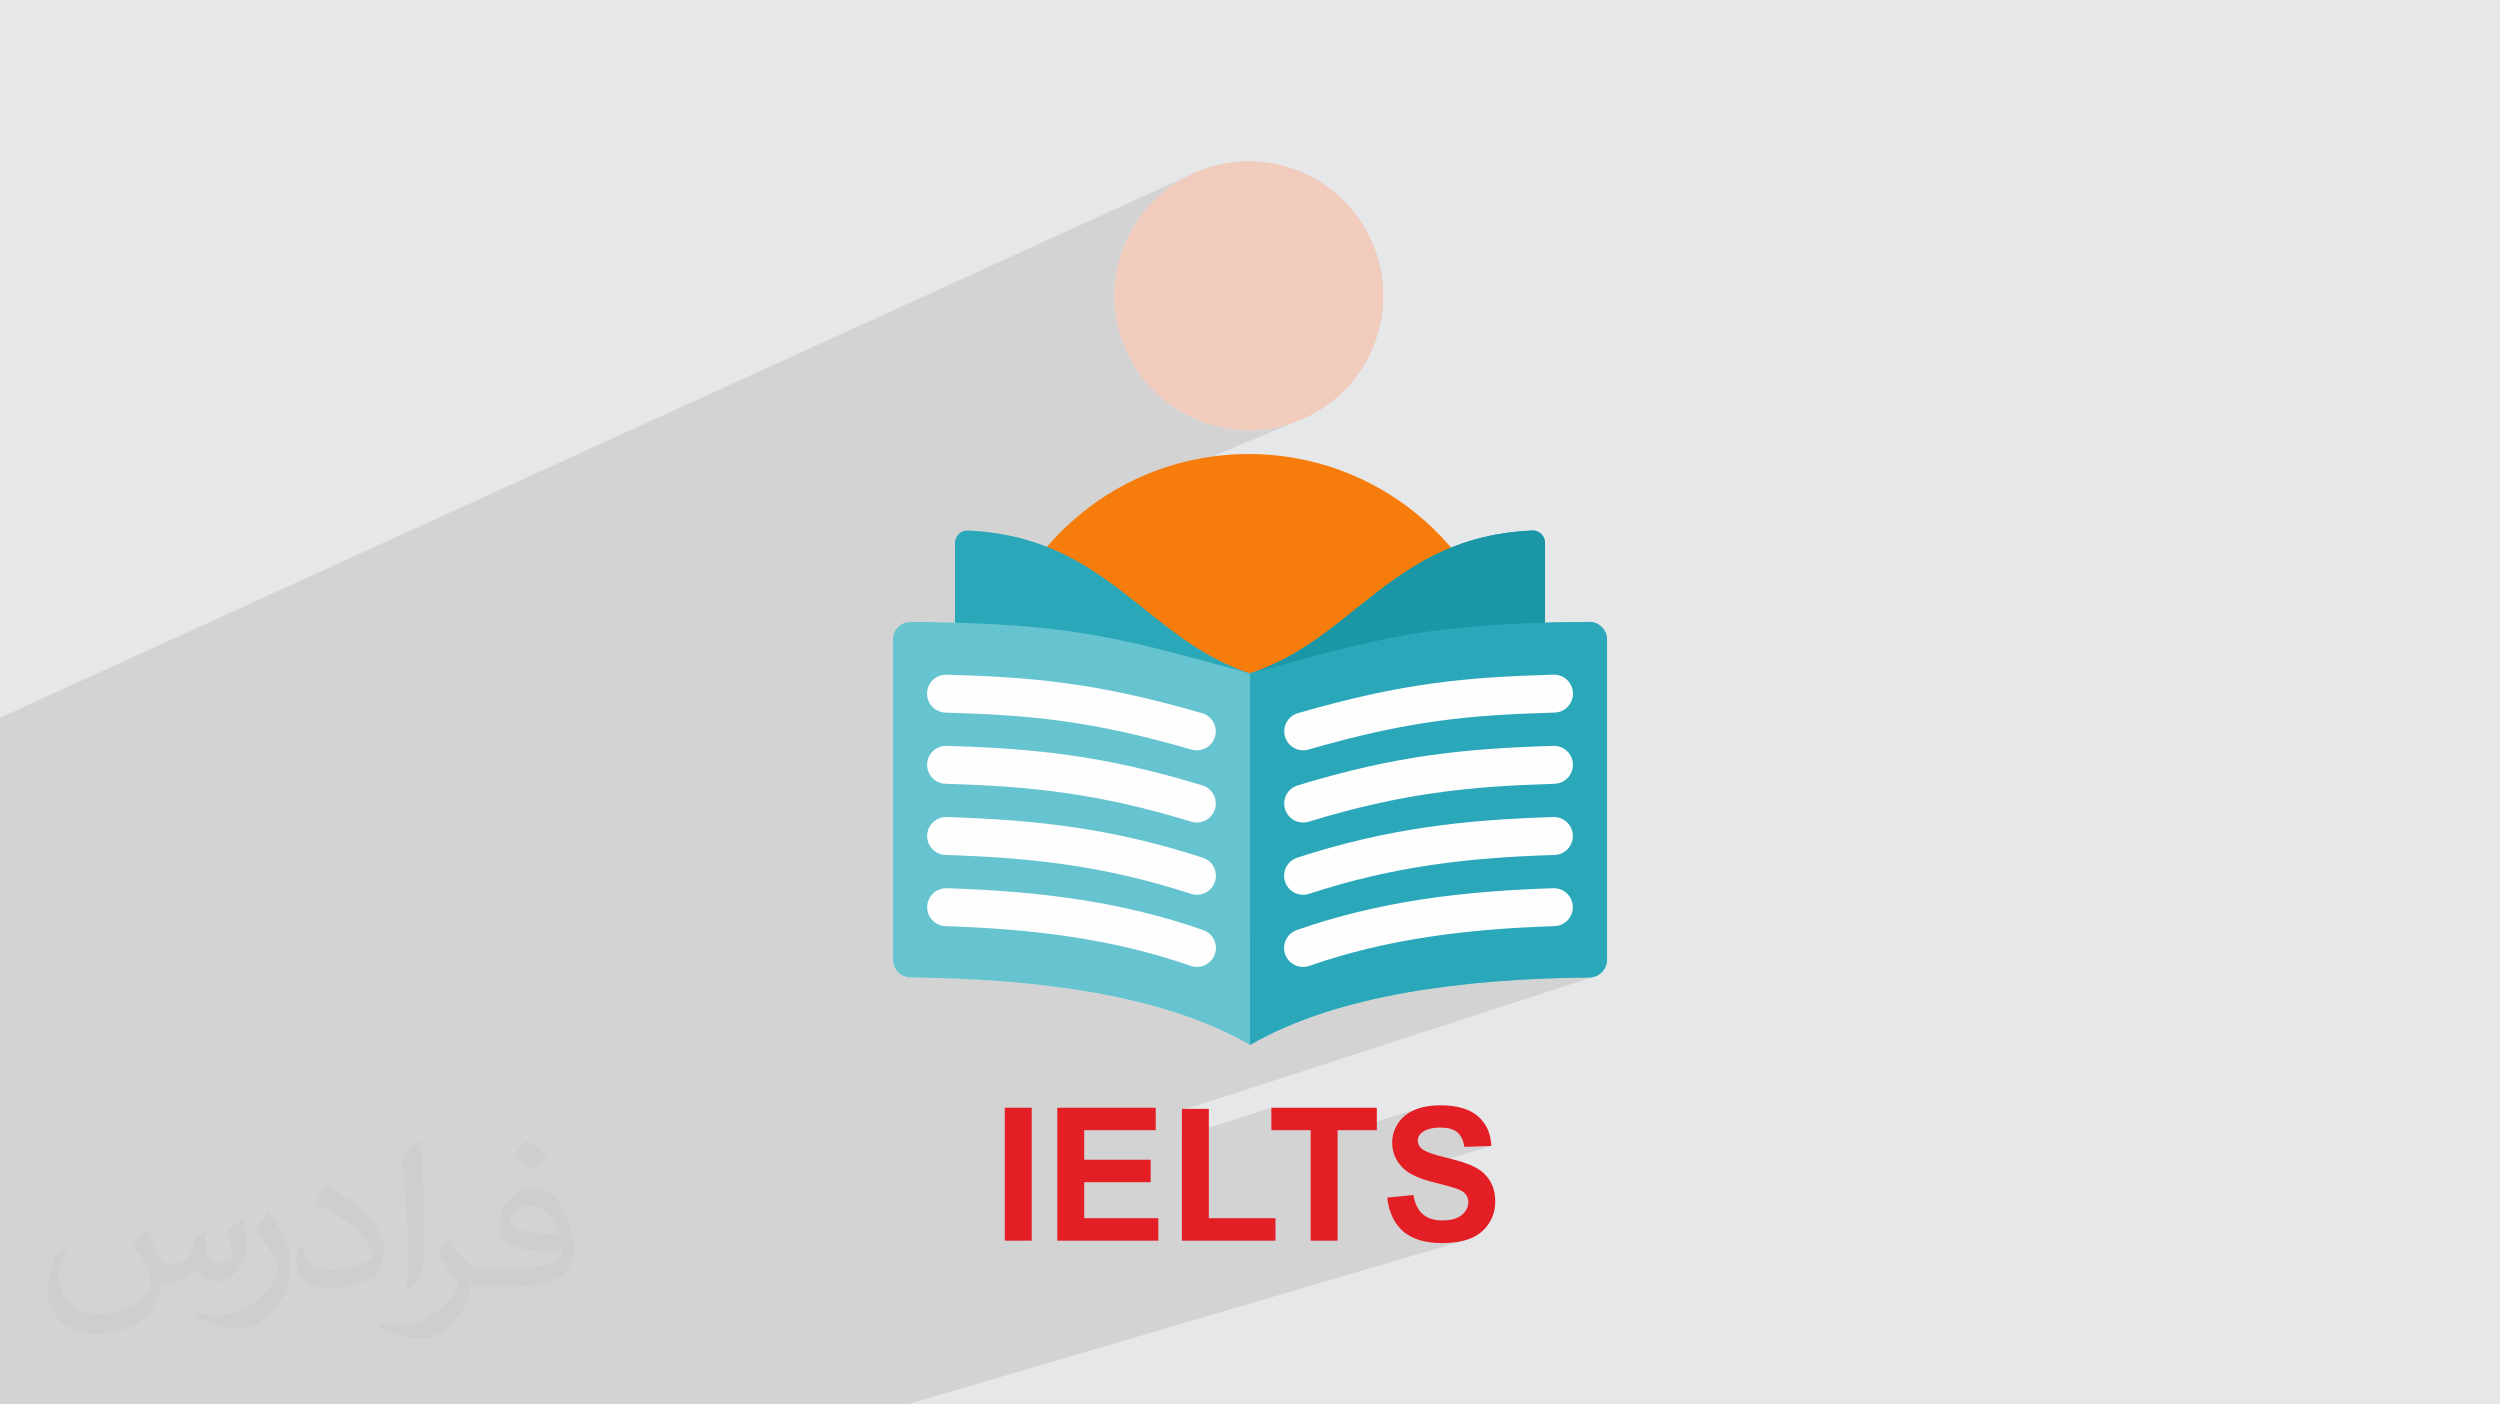
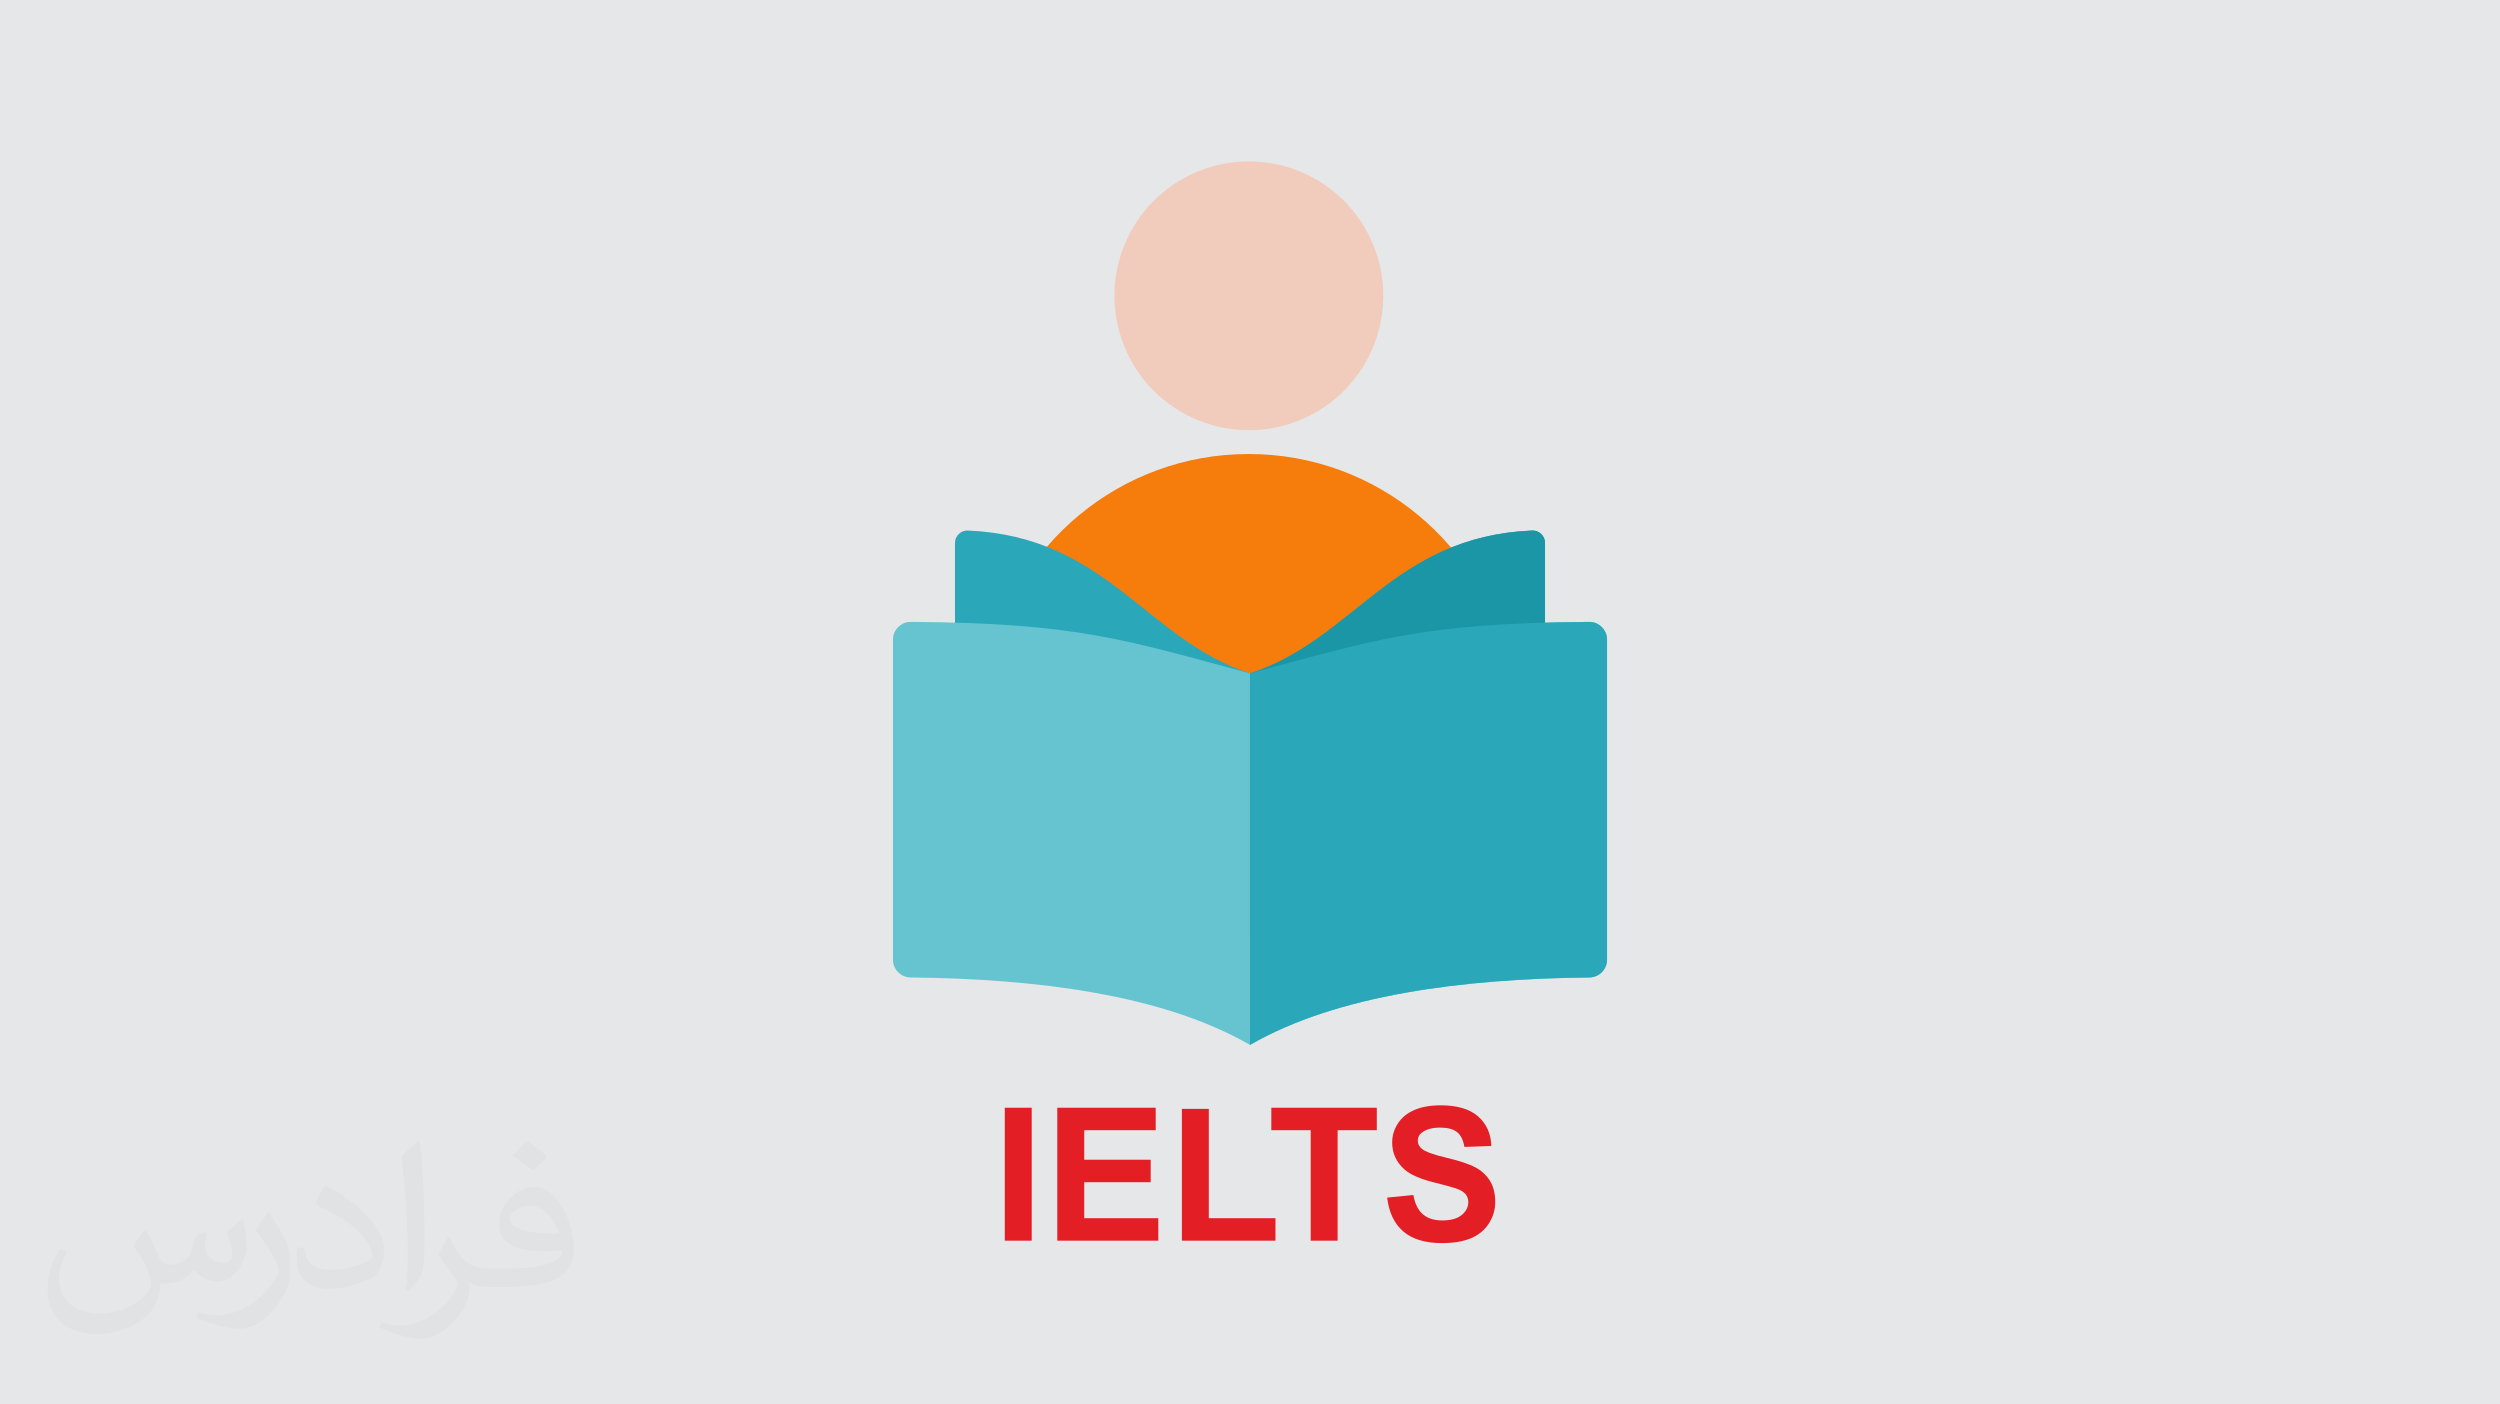
<svg xmlns="http://www.w3.org/2000/svg" xml:space="preserve" width="94.192mm" height="52.917mm" version="1.0" style="shape-rendering:geometricPrecision; text-rendering:geometricPrecision; image-rendering:optimizeQuality; fill-rule:evenodd; clip-rule:evenodd" viewBox="0 0 9404.92 5283.66">
  <defs>
    <style type="text/css">
   
    .fil9 {fill:#FEFEFE}
    .fil7 {fill:#66C3D0}
    .fil6 {fill:#2AA8B9}
    .fil8 {fill:#1A96A6}
    .fil5 {fill:#F1CBBC}
    .fil4 {fill:#F67C0B}
    .fil3 {fill:#E31E24;fill-rule:nonzero}
    .fil2 {fill:#373435;fill-opacity:0.031}
    .fil1 {fill:#2B2A29;fill-opacity:0.102}
    .fil0 {fill:#E6E7E8}
   
  </style>
  </defs>
  <g id="Layer_x0020_1">
    <polygon class="fil0" points="-0,0 9404.92,0 9404.92,5283.66 -0,5283.66 " />
-     <path class="fil1" d="M602.5 5283.66l-0.92 0 -0.46 0 -0.02 0 -16.77 0 -0.01 0 -7.37 0 -0.02 0 -12.8 0 -0.02 0 -5.43 0 -0.01 0 -9.05 0 -0.02 0 -3.59 0 -0.02 0 -2.31 0 -0.01 0 -0.69 0 -0.02 0 -3.71 0 -0.01 0 -0.54 0 -0.02 0 -0.87 0 -0.02 0 -0.4 0 -0.02 0 -0.49 0 -0.02 0 -0.17 0 -0.01 0 -0.21 0 -106.98 0 -429.49 0 0 -383.67 0 -78.88 0 -636.51 0 -0.05 0 -0.04 0 -382.14 0 -26.43 0 -34.33 0 -4.99 0 -57.1 0 -69.32 0 -0.08 0 -0.05 0 -0.15 0 -0.27 0 -0.21 0 -0.48 0 -0.28 0 -0.7 0 -0.36 0 -0.9 0 -0.46 0 -1.03 0 -0.65 0 -1.08 0 -0.97 0 -0.95 0 -1.51 0 -0.69 0 -1.82 0 -0.76 0 -2.35 0 -0.31 0 -2.82 0 -0.36 0 -3.25 0 -0.07 0 -3.41 0 -0.5 0 -3.15 0 -0.18 0 -0.79 0 -2.73 0 -1.36 0 -28.17 0 -0.17 0 -2.66 0 -23.98 0 -3.01 0 -817.54 4480.77 -2043.64 -22.98 11.63 -22.14 12.66 -21.29 13.64 -20.44 14.58 -19.55 15.48 -18.65 16.34 -17.74 17.15 -16.8 17.92 -15.86 18.66 -14.9 19.35 -13.91 20 -12.91 20.61 -11.9 21.17 -10.85 21.71 -9.82 22.18 -8.74 22.63 -7.65 23.04 -6.55 23.38 -5.43 23.7 -4.29 23.98 -3.15 24.21 -1.96 24.41 -0.78 24.56 0.43 24.66 1.65 24.74 2.9 24.77 4.14 24.75 5.43 24.69 6.71 24.6 8.03 24.46 9.36 24.28 6.9 15.89 7.38 15.53 7.84 15.17 8.29 14.81 8.74 14.44 9.16 14.05 9.58 13.68 9.97 13.29 10.36 12.9 10.75 12.51 11.11 12.1 11.46 11.69 11.81 11.29 12.14 10.87 12.45 10.44 12.77 10.02 13.05 9.6 13.34 9.16 13.61 8.72 13.87 8.28 14.11 7.82 14.35 7.36 14.56 6.91 14.78 6.43 14.97 5.97 15.15 5.49 15.33 5 15.49 4.52 15.64 4.03 15.77 3.53 15.89 3.04 16.01 2.53 -0.38 0.16 8.29 1.08 8.7 0.99 8.75 0.84 8.78 0.69 8.84 0.55 8.87 0.39 8.9 0.24 8.95 0.08 4.06 -0.05 1.03 -0.01 1.02 -0.01 1.03 -0.01 1.03 -0.01 1.03 -0.01 1.02 -0.02 1.03 -0.02 1.03 -0.02 2.44 -0.07 1.34 -0.04 1.33 -0.04 1.34 -0.05 1.33 -0.05 1.34 -0.05 1.34 -0.06 1.34 -0.06 1.34 -0.06 1.68 -0.09 1.46 -0.08 1.47 -0.08 1.47 -0.09 1.47 -0.09 1.47 -0.09 1.46 -0.1 1.47 -0.1 1.47 -0.11 0.25 -0.02 1.51 -0.12 1.51 -0.12 1.51 -0.12 1.51 -0.13 1.51 -0.14 1.5 -0.14 1.51 -0.15 1.51 -0.15 1.42 -0.15 1.42 -0.15 1.42 -0.15 1.42 -0.16 1.42 -0.16 1.42 -0.16 1.42 -0.17 1.42 -0.17 1.42 -0.18 1.29 -0.17 1.29 -0.17 1.29 -0.17 1.29 -0.18 1.29 -0.17 1.29 -0.18 1.29 -0.19 1.3 -0.19 1.29 -0.19 3.53 -0.55 8.9 -1.48 3.52 -0.63 8.15 -1.56 5.55 -1.15 5.98 -1.31 7.17 -1.67 4.65 -1.14 8.05 -2.09 3.78 -1.02 1.07 -0.3 1.08 -0.3 1.07 -0.3 1.07 -0.31 1.07 -0.31 1.06 -0.31 1.07 -0.32 1.07 -0.31 3.77 -1.12 1.06 -0.32 1.06 -0.33 1.06 -0.33 1.05 -0.33 1.06 -0.34 1.05 -0.33 1.05 -0.34 1.05 -0.34 3.64 -1.18 1.03 -0.34 1.03 -0.35 1.02 -0.35 1.03 -0.35 1.02 -0.35 1.02 -0.35 1.03 -0.36 1.02 -0.36 3.93 -1.38 7.49 -2.78 5.13 -1.96 4.44 -1.78 5.93 -2.37 -798.26 331.34 -1.64 1.22 -20.78 16.3 -20.35 16.82 -19.88 17.35 -19.41 17.85 -18.94 18.36 -18.45 18.85 -17.95 19.33 -17.44 19.8 -345.98 142.52 0 142.74 -233.32 94.83 0 439.99 2111.87 -821.93 -8.22 3.24 -4.08 1.65 -2099.57 817.14 0 732.86 1.35 13.41 3.86 12.52 6.12 11.34 8.11 9.91 9.84 8.22 11.28 6.23 12.47 3.99 13.4 1.49 44.45 0.62 44.42 0.96 44.37 1.31 44.28 1.66 44.19 2.04 44.05 2.43 43.89 2.84 43.7 3.24 43.49 3.67 43.24 4.12 42.99 4.57 42.69 5.05 42.38 5.53 42.03 6.03 41.65 6.54 41.25 7.07 40.83 7.62 40.37 8.17 39.88 8.73 39.38 9.33 38.85 9.91 38.28 10.52 37.69 11.15 37.08 11.78 36.43 12.44 35.77 13.1 35.08 13.78 34.36 14.48 33.6 15.19 32.83 15.9 30.61 15.91 299.33 -99.27 4.59 -1.52 4.59 -1.51 4.61 -1.5 4.62 -1.49 4.62 -1.48 0.02 0 2.32 -0.74 2.32 -0.73 2.32 -0.73 2.33 -0.73 2.33 -0.73 2.33 -0.72 2.33 -0.72 2.34 -0.72 0.02 0 2.34 -0.71 2.34 -0.71 2.34 -0.72 2.35 -0.7 2.35 -0.71 2.35 -0.71 2.36 -0.7 2.35 -0.7 0.02 0 4.71 -1.39 4.72 -1.38 4.73 -1.37 4.74 -1.36 4.75 -1.35 4.76 -1.34 4.77 -1.34 4.77 -1.32 0.02 0 13.19 -3.58 13.26 -3.5 13.33 -3.43 13.39 -3.36 13.45 -3.3 13.52 -3.23 13.57 -3.16 13.64 -3.09 13.7 -3.03 13.76 -2.95 13.81 -2.89 13.87 -2.82 13.93 -2.76 13.98 -2.69 14.03 -2.62 14.08 -2.56 0.02 0 5.13 -0.91 5.13 -0.91 5.15 -0.9 5.15 -0.89 5.15 -0.88 5.17 -0.87 5.17 -0.86 5.17 -0.86 0.02 0 20.76 -3.33 0.02 0 5.21 -0.81 5.21 -0.81 5.21 -0.8 5.23 -0.79 5.22 -0.79 5.24 -0.77 5.24 -0.77 5.24 -0.76 0.02 0 5.25 -0.75 5.26 -0.74 5.26 -0.74 5.27 -0.72 5.27 -0.72 5.28 -0.72 5.29 -0.7 5.29 -0.7 0.02 0 5.29 -0.69 5.3 -0.68 5.31 -0.67 5.31 -0.67 5.32 -0.66 5.32 -0.64 5.32 -0.65 5.33 -0.63 0.02 0 21.36 -2.47 0.02 0 21.45 -2.35 0.02 0 21.51 -2.23 0.02 0 21.57 -2.12 0.02 0 21.65 -2.01 0.02 0 21.7 -1.89 0.02 0 21.76 -1.79 0.02 0 21.81 -1.67 0.02 0 5.46 -0.4 5.46 -0.4 5.47 -0.39 5.47 -0.38 5.48 -0.38 5.47 -0.37 5.48 -0.36 5.48 -0.36 0.02 0 21.95 -1.37 0.02 0 21.99 -1.26 0.02 0 22.03 -1.17 0.02 0 5.51 -0.28 5.52 -0.27 5.51 -0.26 5.52 -0.26 5.52 -0.25 5.52 -0.25 5.53 -0.24 5.52 -0.23 0.02 0 22.12 -0.88 0.02 0 22.14 -0.78 0.02 0 22.16 -0.7 0.02 0 22.18 -0.61 0.02 0 22.19 -0.52 0.02 0 17.69 -0.35 106.59 -34.66 0.01 0 -106.59 34.66 4.49 -0.09 0.02 0 12.61 -0.2 85.06 -27.64 0.01 0 -85.06 27.64 9.59 -0.15 0.02 0 19.99 -0.24 41.98 -13.63 0.01 0 -41.98 13.63 2.21 -0.03 0.02 0 1.7 -0.04 0.02 0 1.69 -0.08 0.02 0 1.67 -0.13 0.02 0 3.33 -0.37 0.02 0 0.61 -0.09 21.16 -6.87 0.02 0 -21.15 6.86 1 -0.15 0.02 0 1.63 -0.29 0.01 0 1.62 -0.33 0.02 0 1.6 -0.37 0.01 0 2.34 -0.63 5.49 -1.78 0.01 0 -5.44 1.77 0.78 -0.21 0.01 0 0.59 -0.18 0.59 -0.18 0.58 -0.18 0.59 -0.19 -1553.57 504.11 0 97.34 336.47 -107.95 0 84.52 148.1 0 0 31.88 101.3 -31.88 43.87 0 266.59 -83.78 -10.94 3.54 -10.43 4.09 -9.88 4.61 -9.28 5.1 -8.68 5.6 -8.08 6.09 -7.49 6.59 -6.89 7.09 -6.3 7.59 -5.71 8.09 -5.03 8.42 -4.37 8.59 -3.7 8.74 -3.03 8.9 -2.37 9.05 -1.69 9.2 -1.01 9.35 -0.07 1.91 133.25 -41.44 8.25 -2.55 8.85 -1.99 9.44 -1.42 10.02 -0.86 10.62 -0.28 10.23 0.27 9.59 0.8 8.93 1.33 8.27 1.87 7.6 2.39 6.94 2.93 6.28 3.44 5.61 3.97 5.05 4.57 4.6 5.25 4.13 5.93 3.68 6.61 3.22 7.3 2.77 7.98 2.3 8.67 1.85 9.35 101.29 -3.49 -315.96 96.71 2.75 1.92 5.4 3.43 5.78 3.35 6.15 3.29 6.53 3.22 6.91 3.15 7.28 3.07 7.66 3 8.04 2.93 8.42 2.86 8.79 2.79 9.17 2.71 9.55 2.65 9.91 2.57 15.01 3.77 13.59 3.47 12.17 3.18 10.76 2.88 9.35 2.58 7.94 2.3 6.52 2 5.11 1.72 6.22 2.33 5.74 2.43 5.25 2.54 4.77 2.65 4.28 2.75 3.8 2.86 3.3 2.95 2.83 3.06 2.42 3.23 2.1 3.37 1.79 3.53 1.46 3.69 1.14 3.86 0.82 4.02 0.49 4.19 0.16 4.36 -0.39 6.79 -1.16 6.57 -1.94 6.35 -2.7 6.13 -3.47 5.92 -4.24 5.69 -5.01 5.48 -5.77 5.26 -6.53 4.83 -7.29 4.18 -8.03 3.54 -8.79 2.9 -180.31 53.68 4.4 3.19 7.22 4.62 7.55 4.27 7.91 3.93 8.24 3.59 8.59 3.25 8.94 2.91 9.28 2.57 9.62 2.22 9.96 1.89 10.3 1.53 10.65 1.2 10.99 0.86 11.33 0.51 11.68 0.17 15.96 -0.28 15.28 -0.86 14.62 -1.42 13.95 -2 13.27 -2.57 12.6 -3.15 -2097.36 617.44 -287.53 0 -150.94 0 -93.64 0 -122.47 0 -105.39 0 -219.83 0 -0.25 0 -79.38 0 -2.63 0 -306.65 0 -44.64 0 -89.02 0 -27.08 0 -66.55 0 -24.51 0 -38.58 0 -73.68 0 -15.42 0 -130.26 0 -79.43 0 -152.3 0 -150.85 0 -113.75 0 -0.09 0 -0.01 0 -0.1 0 -0.37 0 -0.37 0 -0.02 0 -0.51 0 -0.59 0 -0.01 0 -0.45 0 -0.02 0 -0.25 0 -0.02 0 -1.82 0 -0.02 0 -1.04 0 -0.01 0 -1.2 0 -0.02 0 -1.3 0 -0.02 0 -1.73 0 -0.01 0 -7.28 0 -8.6 0 -0.01 0 -7.53 0 -0.01 0 -9.89 0 -0.01 0 -3.49 0 -0.01 0 -13.69 0 -0.02 0 -16.96 0 -0.01 0 -16.76 0 -0.02 0 -16.51 0 -0.02 0 -12.03 0 -4.22 0 -0.02 0 -16.04 0 -0.01 0 -31.29 0 -0.01 0 -15.22 0 -0.02 0 -14.96 0 -0.02 0 -14.68 0 -0.02 0 -28.48 0 -0.02 0 -13.82 0 -0.01 0 -13.48 0 -0.01 0 -13.16 0 -0.01 0 -12.87 0 -0.01 0 -12.49 0 -0.02 0 -12.19 0 -0.02 0 -11.83 0 -0.02 0 -11.45 0 -0.02 0 -21.92 0 -0.02 0 -20.42 0 -0.02 0 -18.85 0 -0.02 0 -8.82 0 -0.02 0 -8.47 0 -0.02 0 -0.02 0 -0.01 0 -7.95 0 -0.01 0zm3374.98 -1109.81l0 0.01 1349.9 -446.07 -0.02 0 -1349.88 446.06zm0 10.49l0 0.01 1412.51 -466.19 -0.02 0 -1412.49 466.18zm0 34.06l0 0.01 1583.21 -520.47 -0.02 0 -1583.19 520.46zm0 4.82l0 0.01 1604.88 -527.3 -0.02 0 -1604.86 527.29zm468.72 -48.44l0 0.01 1533.01 -497.62 -1533.01 497.61zm0 1.34l0 0.01 1538.14 -499.2 -0.02 0 -1538.12 499.19zm0 0.68l0 0.01 1541.5 -500.25 -0.02 0 -1541.48 500.24zm0 0.27l0 0.01 1543.13 -500.77 -1543.13 500.76zm0 0.42l0 0.01 1546.43 -501.81 -0.02 0 -1546.41 501.8zm1488.56 -499.69l-1765.58 573.97 1765.58 -573.97zm22.23 -0.35l-1767.98 574.32 1767.98 -574.32zm40.43 -2.98l-1551.21 503.34 1551.21 -503.34zm-1551.21 501.26l1536.45 -498.68 -0.02 0 -1536.43 498.68zm0 -0.45l1534.75 -498.15 -0.02 0 -1534.73 498.15zm1377.62 -494.44l-0.02 0 -1846.32 602.4 1846.34 -602.4zm-22.14 0.88l-0.02 0 -1824.19 595.59 1824.21 -595.59zm-110.2 5.83l-0.02 0 -1713.99 561.46 1714.01 -561.46zm-43.8 3.04l-0.02 0 -1670.18 547.79 1670.2 -547.79zm-172.95 16.51l-0.02 0 -1497.23 493.24 1497.25 -493.24z" />
    <path class="fil2" d="M548.54 4627.69c17.95,27.21 29.6,53.36 40.96,82.43 8.45,16.91 12.93,48.09 52.57,48.09 11.61,0 28.28,-3.42 43.06,-11.61 16.63,-8.73 29.32,-21.94 35.94,-42l15.85 -53.36 38.57 -19.02 2.64 2.64c-5.27,20.09 -6.59,39.36 -6.59,54.43 0,44.63 38.57,61.56 69.22,61.56 17.95,0 34.09,-8.73 34.09,-25.11 0,-21.13 -8.98,-57.06 -20.62,-89.29 17.95,-17.95 35.94,-35.94 56.53,-50.47l3.17 1.6c8.98,38.04 14,75.56 14,100.66 0,24.57 -10.83,51.79 -19.81,69.49 -18.49,34.87 -51.25,62.62 -90.87,62.62 -30.1,0 -63.65,-15.07 -86.66,-43.06l-1.32 0c-21.66,26.96 -55.22,51.25 -108.86,51.25l-16.63 0c-2.64,35.41 -10.29,60.49 -21.94,82.95 -31.95,62.34 -126.81,106.47 -216.1,106.47 -124.17,0 -186.51,-71.59 -186.51,-166.96 0,-58.91 19.27,-113.6 48.88,-152.42l24.29 10.04c-18.49,35.41 -30.91,68.68 -30.91,101.45 0,89.29 72.66,131.83 156.4,131.83 77.68,0 173.83,-49.41 191.28,-106.72 -6.59,-62.62 -30.1,-91.93 -66.04,-148.99 10.83,-19.02 24.83,-38.04 42.28,-58.38l3.17 0 0 0 0 0 -0.02 -0.09zm1432.13 -336.04c26.15,16.39 51.79,35.66 76.87,57.85 -14,19.81 -31.45,37.79 -53.11,53.64 -25.11,-20.34 -50.19,-37.79 -75.84,-56.27 17.42,-19.55 34.62,-38.29 52.04,-55.22l0 0 0 0 0 0 0 0 0 0 0.03 0zm13.47 244.11c-42.28,0 -76.87,27.75 -76.87,48.34 0,44.13 84.53,57.85 185.72,57.31 -12.68,-51.79 -57.06,-105.68 -108.86,-105.68l0.01 0.03zm-94.86 236.19c54.96,0 103.04,-1.6 139.74,-10.83 40.96,-10.29 75.56,-30.91 75.56,-45.17 0,-3.7 0,-8.19 -1.32,-11.89 -22.98,2.11 -49.41,2.11 -72.38,2.11 -74.49,0 -131.55,-16.91 -154.02,-58.66 -5.55,-11.61 -9.51,-24.57 -9.51,-39.36 0,-40.43 17.42,-79.79 48.09,-107 25.61,-22.45 53.89,-36.44 82.67,-36.44 52.04,0 93.51,41.75 122.57,107.54 15.85,35.94 26.68,77.4 26.68,129.72 0,34.87 -9.51,64.19 -31.17,85.85 -40.43,39.11 -114.92,53.89 -229.04,53.89l-51.79 0 0 0 -13.47 0c-28.28,0 -48.62,-5.02 -64.72,-17.42l-2.64 0c0.79,6.59 1.32,12.93 1.32,19.02 0,25.61 -8.45,58.38 -25.61,84.53 -50.72,75.3 -105.68,108.04 -153.24,108.04 -48.09,0 -107,-18.49 -160.11,-42.54l9.51 -18.49c17.17,7.13 40.96,11.89 73.7,11.89 85.85,0 198.66,-82.43 212.66,-163 -3.17,-6.59 -8.98,-15.32 -17.17,-24.57 -25.11,-29.85 -40.96,-54.68 -55.75,-80.83 12.68,-25.11 24.29,-45.17 35.13,-63.4l4.49 -0.53c36.72,74.77 69.99,117.55 144.23,117.55l11.61 0 0 0 53.89 0 0 0 0 0 0 0 0 0 0 0 0.09 0.01zm-371.98 79c6.34,-34.34 6.87,-72.91 6.87,-108.86l0 -53.36c0,-99.6 -12.68,-244.36 -22.98,-338.68 17.95,-19.27 43.06,-42 62.87,-57.31l5.81 1.6c13.47,118.62 16.63,256 16.63,383.06 0,33.3 -1.32,65.79 -4.49,89.55 -1.85,30.1 -19.27,52.83 -56.53,87.7l-8.19 -3.7zm-382.8 -157.19c1.85,46.77 24.83,83.49 105.15,83.49 49.93,0 92.19,-12.93 138.96,-35.13 8.45,-3.7 12.93,-8.73 12.93,-12.93 0,-29.32 -22.45,-68.15 -60.23,-103.55 -36.72,-33.3 -85.34,-62.62 -130.76,-82.18 -15.6,-6.59 -20.62,-13.47 -20.62,-20.09 0,-13.47 17.95,-41.75 32.77,-62.09l5.02 -0.53c52.04,27.21 110.17,67.64 153.24,112.53 39.11,41.47 63.4,83.49 63.4,129.19 0,33.81 -10.29,65.51 -26.96,95.11 -57.06,28.79 -117.83,50.72 -178.06,50.72 -73.17,0 -123.1,-34.34 -123.1,-114.92 0,-8.73 0,-22.19 3.17,-39.64l25.11 0 0 0 0 0 0 0 0 0 0 0 -0.02 0zm-132.37 -132.9l45.45 73.45c16.63,27.21 32.23,56.81 32.23,103.55l0 59.7c0,48.34 -30.91,100.13 -80.83,151.38 -39.11,34.62 -73.7,49.41 -105.68,49.41 -47.55,0 -101.98,-14.79 -164.85,-41.75l7.13 -18.49c19.81,5.27 42.79,9.77 71.06,9.77 90.36,-0.53 182.8,-66.57 225.08,-147.15 5.02,-9.26 6.87,-17.95 6.87,-24.04 0,-9.26 -5.02,-19.55 -8.98,-28.79 -22.98,-43.31 -48.62,-82.95 -76.87,-119.68 14.79,-23.25 29.6,-45.7 45.7,-67.9l3.7 0.53 0 0 0 0 0 0 0 0 0 0 -0.02 0.01z" />
    <g id="_2345950466128">
      <path class="fil3" d="M3779.92 4667.4l0 -500.16 101.29 0 0 500.16 -101.29 0zm197.57 0l0 -500.16 370.23 0 0 84.52 -268.94 0 0 111.07 250.08 0 0 84.52 -250.08 0 0 135.52 278.73 0 0 84.52 -380.01 0zm468.72 0l0 -495.98 101.3 0 0 411.46 250.78 0 0 84.52 -352.08 0zm484.57 0l0 -415.64 -148.1 0 0 -84.52 396.78 0 0 84.52 -147.39 0 0 415.64 -101.3 0zm287.68 -162.06l98.5 -9.79c5.94,32.95 17.81,57.05 35.86,72.53 18.05,15.49 42.39,23.17 73,23.17 32.37,0 56.81,-6.87 73.23,-20.61 16.42,-13.74 24.68,-29.8 24.68,-48.2 0,-11.87 -3.49,-21.89 -10.36,-30.27 -6.87,-8.27 -18.97,-15.49 -36.21,-21.54 -11.75,-4.19 -38.54,-11.41 -80.45,-21.89 -53.91,-13.51 -91.74,-30.04 -113.52,-49.71 -30.61,-27.6 -45.87,-61.24 -45.87,-100.94 0,-25.5 7.22,-49.49 21.54,-71.72 14.44,-22.24 35.17,-39.12 62.3,-50.76 27.13,-11.64 59.72,-17.46 98.14,-17.46 62.52,0 109.67,13.86 141.23,41.68 31.66,27.83 48.2,64.85 49.82,111.31l-101.29 3.49c-4.3,-25.85 -13.51,-44.36 -27.6,-55.66 -14.08,-11.29 -35.27,-16.99 -63.44,-16.99 -29.11,0 -51.92,6.05 -68.35,18.16 -10.59,7.8 -15.95,18.16 -15.95,31.19 0,11.88 5,22.01 15.02,30.38 12.69,10.83 43.54,22.02 92.56,33.65 49.02,11.53 85.22,23.63 108.63,35.99 23.51,12.45 41.91,29.34 55.19,50.87 13.27,21.54 19.91,48.09 19.91,79.64 0,28.64 -7.92,55.53 -23.87,80.56 -15.95,25.03 -38.42,43.66 -67.53,55.77 -29.11,12.23 -65.43,18.28 -108.86,18.28 -63.21,0 -111.77,-14.56 -145.65,-43.77 -33.88,-29.11 -54.02,-71.6 -60.66,-127.37z" />
      <path class="fil4" d="M3794 2600.01l1806.82 -0.01c49.34,0 85.86,-44.69 76,-93.04 -92.89,-455.92 -496.07,-798.99 -979.41,-798.99 -483.35,0 -886.53,343.08 -979.42,799 -9.86,48.34 26.67,93.04 75.99,93.04z" />
      <circle class="fil5" transform="matrix(0.313 -0.13 0.13 0.313 4698.12 1112.81)" r="1491.6" />
-       <path class="fil5" d="M4697.42 607.67c279.11,0 505.38,226.28 505.38,505.38 0,279.11 -226.28,505.38 -505.38,505.38 -23.89,0 -47.41,-1.71 -70.42,-4.9 245.79,-34.28 434.99,-245.27 434.99,-500.48 0,-255.22 -189.2,-466.21 -434.99,-500.47 23.02,-3.21 46.52,-4.91 70.42,-4.91z" />
+       <path class="fil5" d="M4697.42 607.67z" />
      <path class="fil6" d="M3641.66 1995.8c523.66,22.85 668.7,410.21 1060.79,537.37 392.11,-127.16 537.14,-514.52 1060.79,-537.37 13.29,-0.58 24.93,3.8 34.54,13.01 9.62,9.2 14.5,20.65 14.5,33.95l0 1220.59c-409.81,0 -825.95,55.77 -1109.85,254.14l0 275.69c-283.89,-198.37 -700.03,-254.14 -1109.84,-254.14l0 -1496.29c0,-13.3 4.88,-24.75 14.5,-33.95 9.62,-9.19 21.28,-13.58 34.56,-13l0.01 0z" />
      <path class="fil7" d="M3426.85 2339.55c627.05,4.1 803.11,67.01 1275.61,193.62 472.48,-126.61 648.56,-189.5 1275.61,-193.62 18.56,-0.14 34.59,6.42 47.77,19.49 13.17,13.08 19.82,29.06 19.82,47.63l0 1203.39c0,36.72 -29.71,66.74 -66.42,67.12 -474.18,4.92 -948.51,64.28 -1276.77,253.8 -328.25,-189.51 -802.58,-248.87 -1276.77,-253.8 -36.72,-0.37 -66.43,-30.39 -66.43,-67.12l0 -1203.39c0,-18.56 6.65,-34.54 19.82,-47.63 13.17,-13.07 29.19,-19.62 47.76,-19.49l0 0z" />
      <path class="fil8" d="M4702.46 2533.16c392.11,-127.16 537.14,-514.52 1060.79,-537.37 13.29,-0.58 24.93,3.8 34.54,13.01 9.62,9.2 14.5,20.65 14.5,33.95l0 1220.59c-409.81,0 -825.95,55.77 -1109.85,254.14l0 -984.32 0.02 0z" />
      <path class="fil6" d="M5978.06 2339.55c-627.05,4.1 -803.12,67.01 -1275.61,193.62l0 1397.8c328.25,-189.52 802.58,-248.87 1276.77,-253.8 36.72,-0.39 66.42,-30.39 66.42,-67.12l0 -1203.38c0,-18.56 -6.65,-34.55 -19.83,-47.63 -13.16,-13.08 -29.19,-19.62 -47.75,-19.5l0 0z" />
-       <path class="fil9" d="M4526.37 3498.8c37.22,12.97 56.89,53.68 43.9,90.9 -12.98,37.22 -53.68,56.89 -90.9,43.91 -145.6,-50.89 -293.44,-85.48 -446.03,-108.76 -154.54,-23.56 -312.18,-35.43 -476.17,-40.74 -39.39,-1.23 -70.32,-34.17 -69.09,-73.57 1.23,-39.39 34.18,-70.32 73.57,-69.09 171.37,5.54 334.88,17.75 492.94,41.87 159.98,24.38 316.2,61.08 471.77,115.47l0.01 0zm395.85 -678.93c-37.85,10.8 -77.3,-11.1 -88.12,-48.96 -10.81,-37.84 11.1,-77.3 48.96,-88.12 199.25,-57.51 357.53,-91.3 507.12,-111.9 149.29,-20.57 289.85,-28 453.93,-32.77 39.39,-1.09 72.21,29.97 73.29,69.36 1.09,39.39 -29.97,72.21 -69.36,73.29 -158.79,4.63 -294.74,11.8 -438.83,31.65 -143.8,19.81 -295.81,52.26 -487,107.44l0.01 0zm0.92 271.35c175.97,-53.78 326.74,-86.97 473.71,-107.98 147.69,-21.09 290.7,-29.83 450.99,-34.67 39.39,-1.09 70.45,-33.9 69.37,-73.3 -1.09,-39.39 -33.9,-70.44 -73.29,-69.36 -166.74,5.04 -315.1,14.07 -467.22,35.81 -152.81,21.83 -310.27,56.55 -494.97,113.01 -37.69,11.42 -58.98,51.26 -47.55,88.95 11.42,37.68 51.26,58.97 88.96,47.55l0 0zm1.2 271.34c-37.54,12.2 -77.86,-8.34 -90.06,-45.88 -12.2,-37.53 8.34,-77.86 45.88,-90.06 169.67,-55.26 326.55,-90.92 483.37,-114.1 155.1,-22.91 310.99,-33.53 479.93,-38.83 39.39,-1.23 72.33,29.71 73.57,69.1 1.24,39.39 -29.7,72.33 -69.1,73.57 -162.23,5.08 -312.61,15.38 -463.71,37.71 -149.37,22.07 -298.64,55.99 -459.88,108.5zm1.2 271.06c145.6,-50.89 293.45,-85.48 446.04,-108.76 154.54,-23.55 312.18,-35.43 476.16,-40.73 39.4,-1.24 70.33,-34.18 69.1,-73.57 -1.24,-39.4 -34.18,-70.33 -73.57,-69.1 -171.37,5.55 -334.88,17.75 -492.94,41.87 -159.99,24.39 -316.2,61.08 -471.78,115.47 -37.23,12.98 -56.89,53.68 -43.91,90.9 12.98,37.23 53.68,56.89 90.9,43.91zm-403.68 -950.81c37.84,10.81 59.76,50.26 48.96,88.12 -10.81,37.84 -50.26,59.76 -88.12,48.96 -191.19,-55.19 -343.2,-87.64 -486.99,-107.44 -144.09,-19.85 -280.05,-27.02 -438.84,-31.65 -39.39,-1.08 -70.45,-33.9 -69.36,-73.29 1.08,-39.39 33.9,-70.45 73.29,-69.36 164.07,4.78 304.63,12.2 453.93,32.77 149.6,20.6 307.89,54.39 507.13,111.9l0 0zm1.32 271.91c-184.7,-56.45 -342.15,-91.17 -494.97,-113.01 -152.11,-21.74 -300.49,-30.76 -467.22,-35.81 -39.39,-1.08 -72.21,29.97 -73.29,69.36 -1.09,39.4 29.97,72.21 69.36,73.3 160.3,4.84 303.32,13.58 451,34.67 146.98,21.01 297.73,54.2 473.71,107.98 37.69,11.42 77.51,-9.87 88.95,-47.56 11.44,-37.68 -9.85,-77.51 -47.54,-88.95l0 0.01zm1.59 271.9c-169.67,-55.26 -326.55,-90.92 -483.37,-114.1 -155.1,-22.91 -310.98,-33.53 -479.93,-38.83 -39.39,-1.23 -72.34,29.71 -73.57,69.1 -1.24,39.39 29.7,72.33 69.1,73.57 162.23,5.08 312.61,15.38 463.7,37.71 149.37,22.08 298.64,56 459.88,108.51 37.54,12.2 77.86,-8.34 90.06,-45.88 12.22,-37.53 -8.33,-77.87 -45.87,-90.07z" />
    </g>
  </g>
</svg>